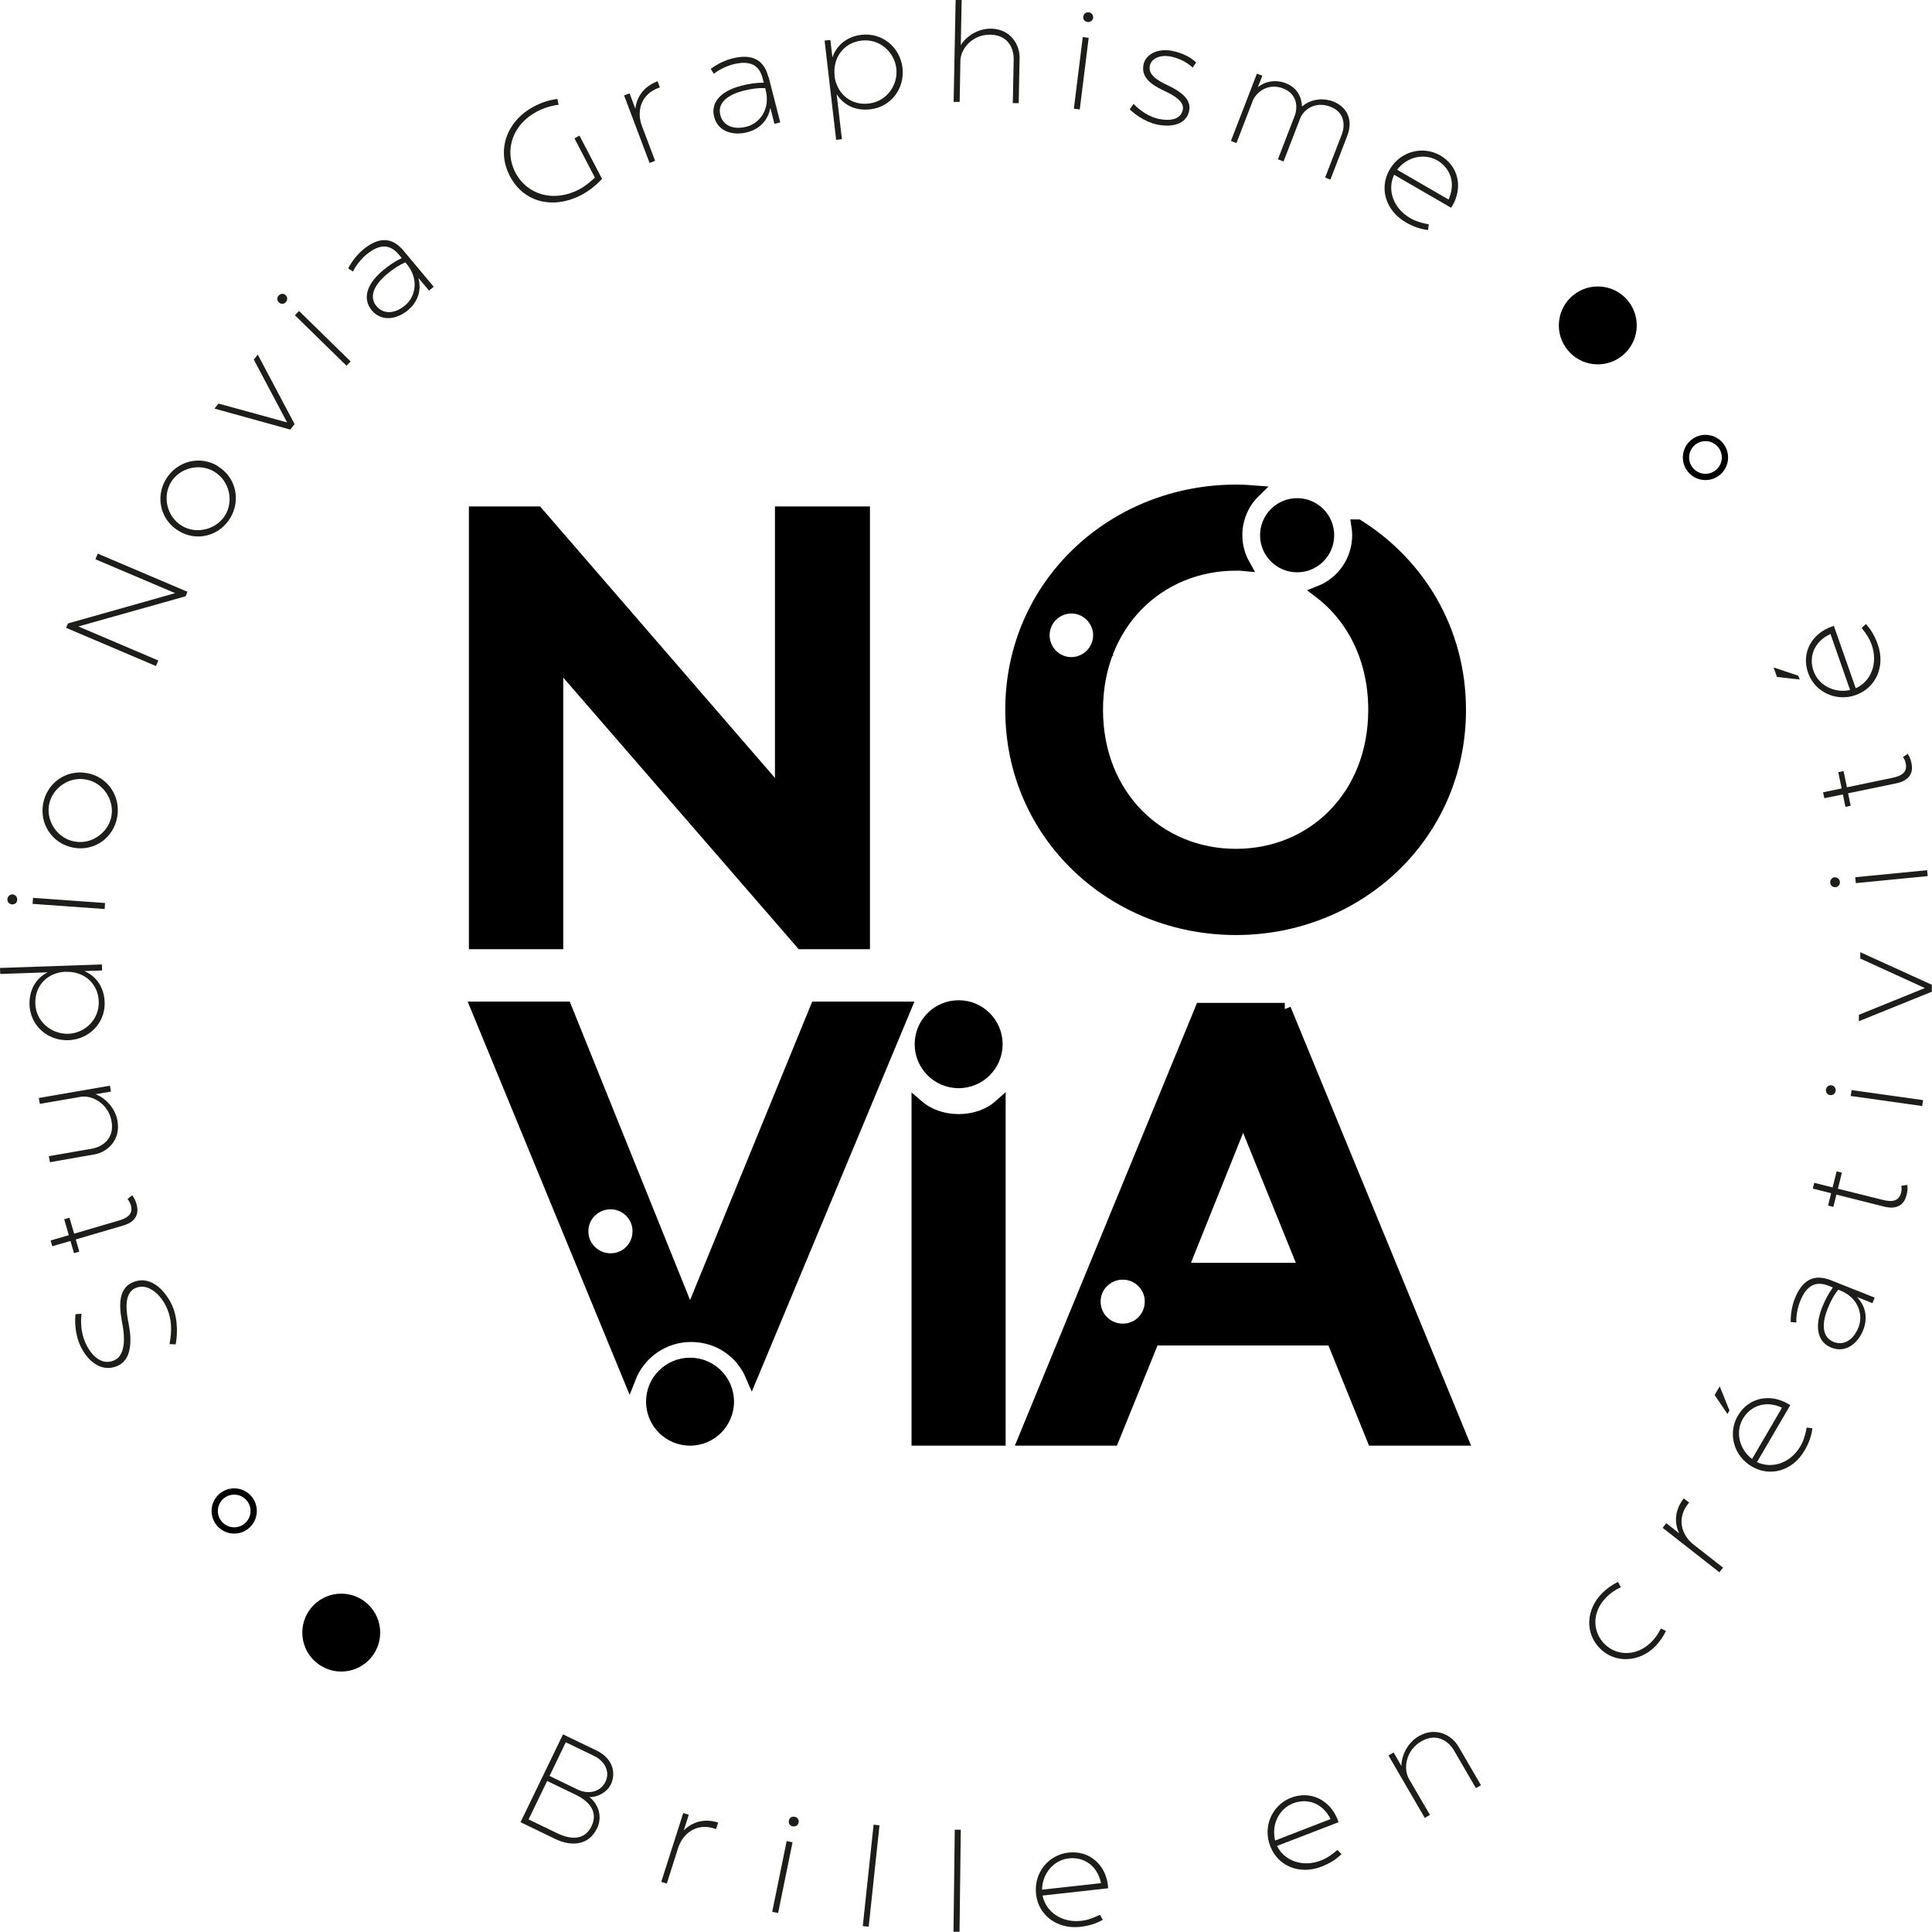
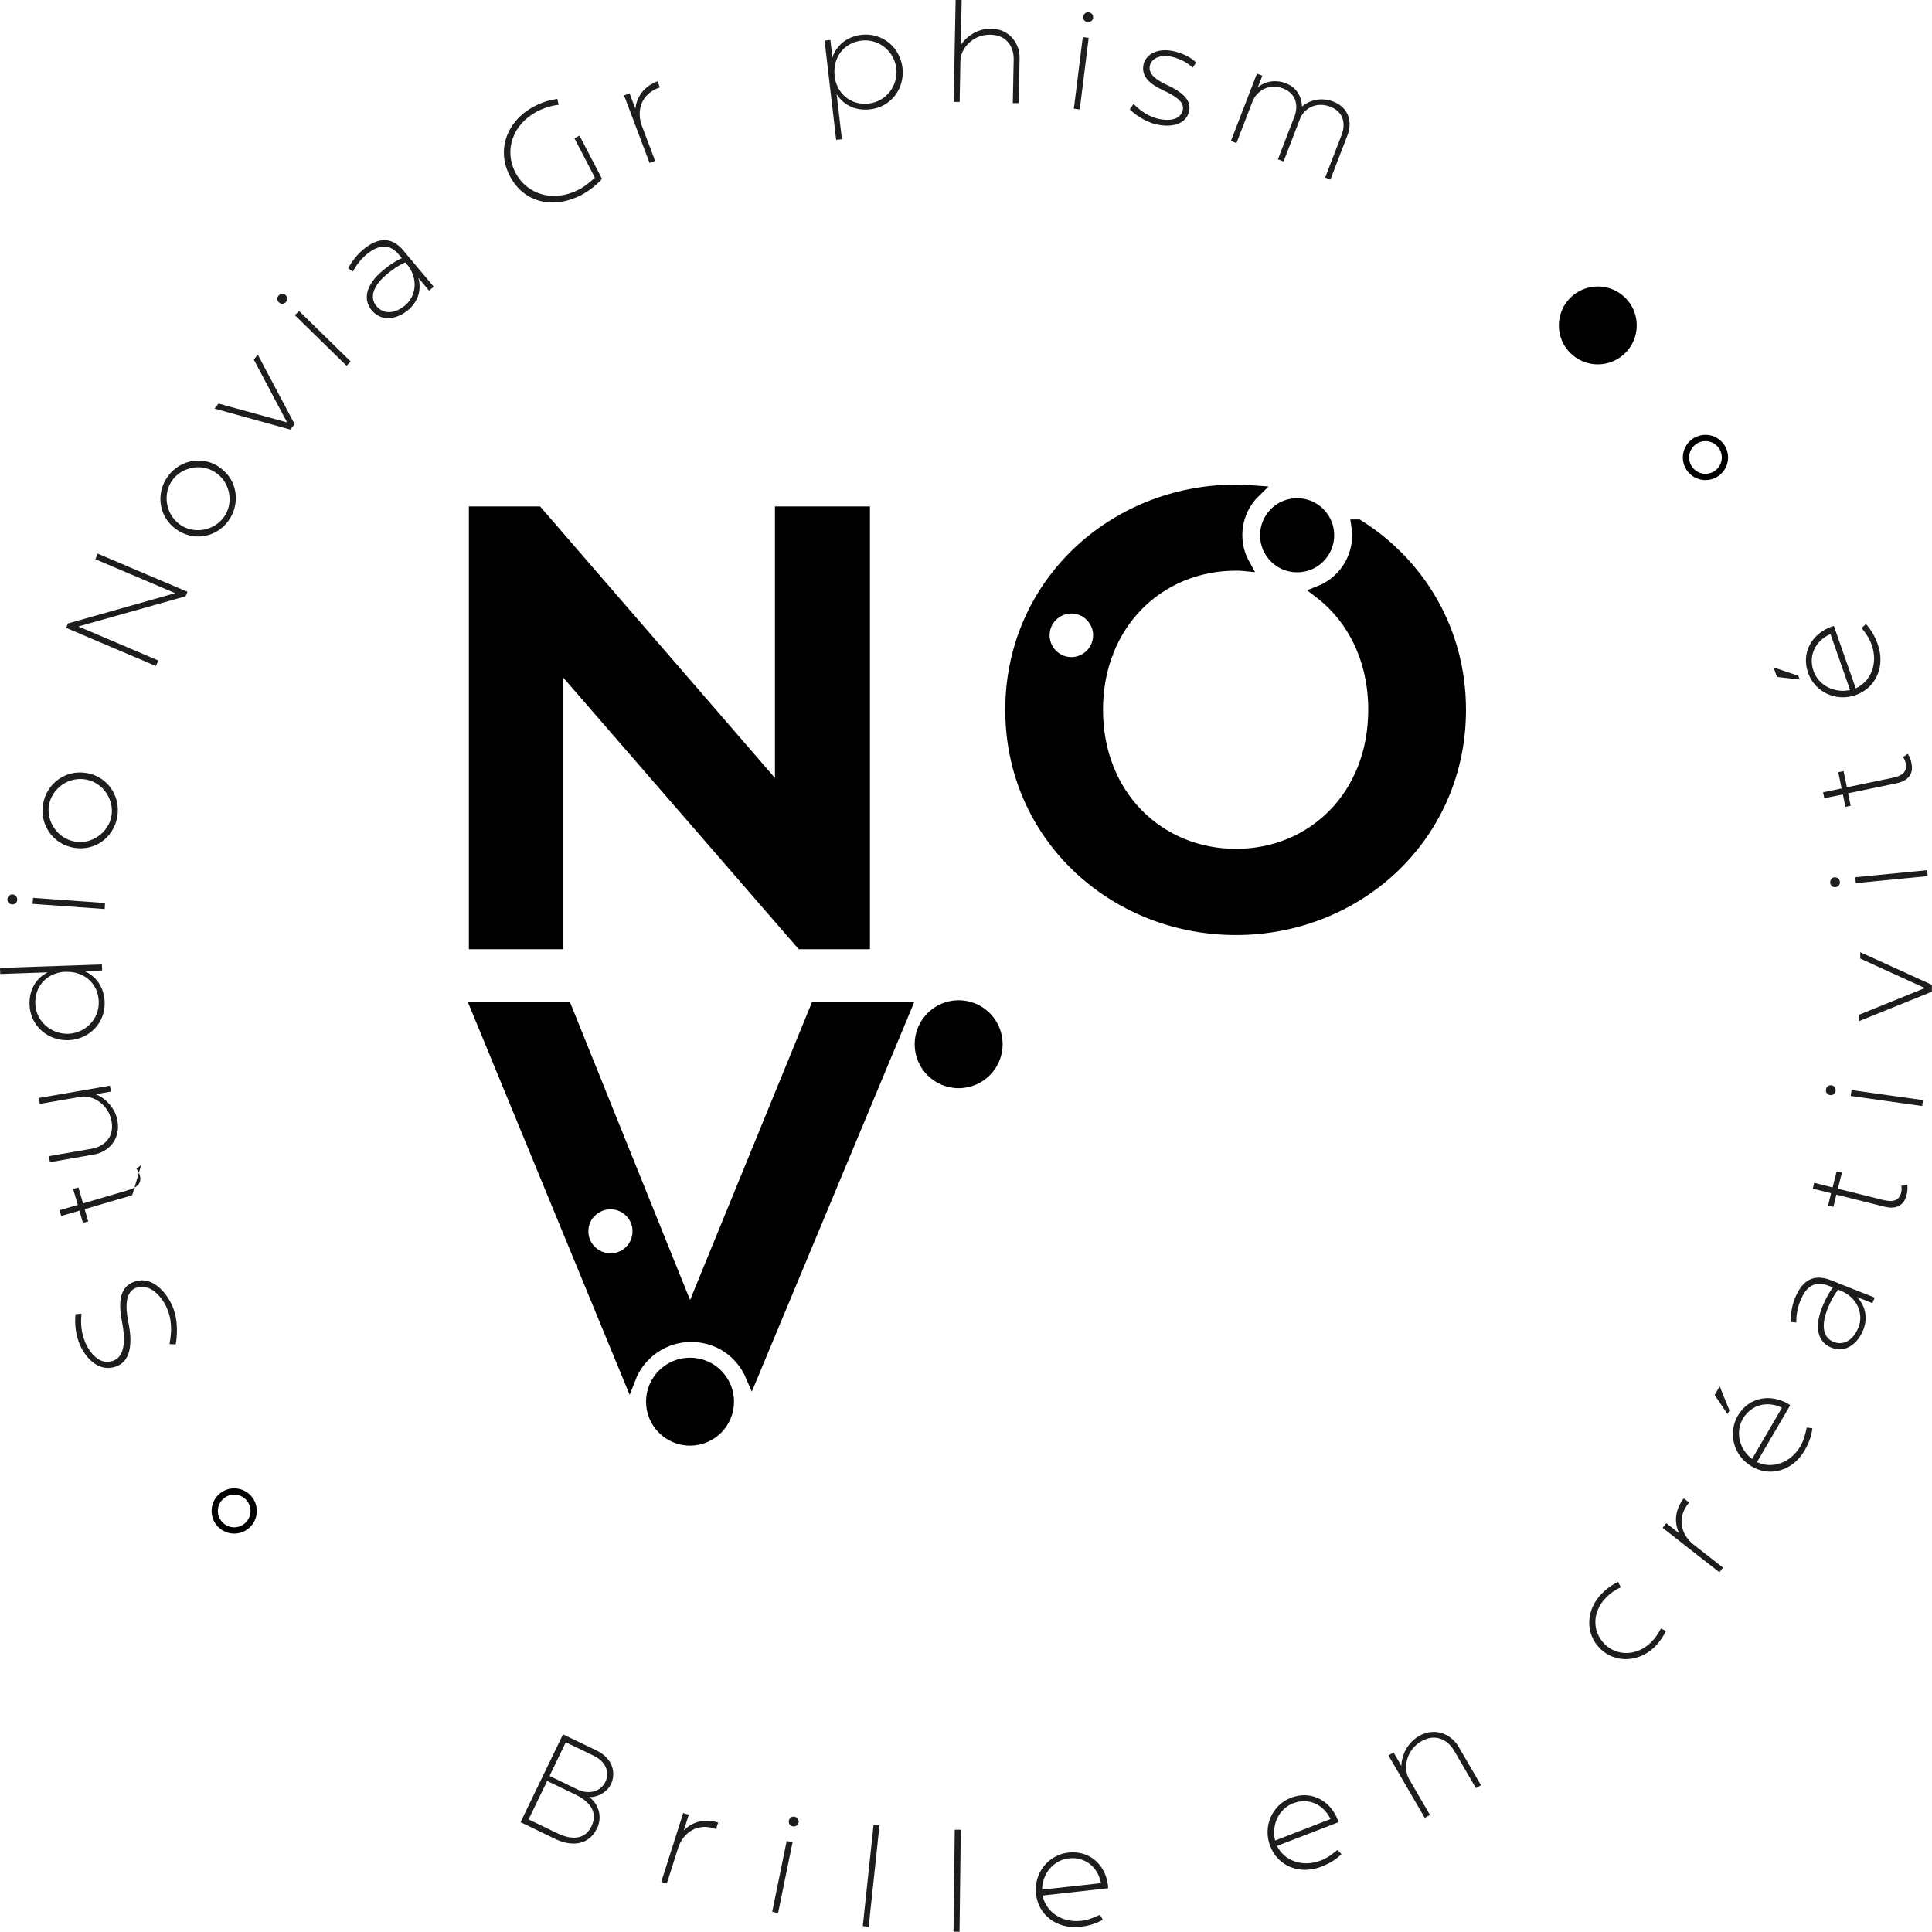
<svg xmlns="http://www.w3.org/2000/svg" id="Calque_1" viewBox="0 0 153.77 153.75">
  <defs>
    <style>
      .cls-1 {
        fill: #1d1d1b;
      }

      .cls-2 {
        fill: none;
        stroke-width: .5px;
      }

      .cls-2, .cls-3 {
        stroke: #000;
        stroke-miterlimit: 10;
      }
    </style>
  </defs>
  <g>
    <path class="cls-1" d="M10.57,102.06c1.61-.68,2.79,1.03,3.15,1.89.52,1.21.36,2.58.26,3.05l-.49-.02c.21-1.08.17-2-.2-2.85-.44-1.03-1.47-2.05-2.49-1.62-1.03.44-.72,2.05-.55,2.9.24,1.28.25,2.82-.91,3.31-1.39.59-2.51-.57-3-1.73-.29-.68-.42-1.59-.33-2.39l.48-.04c-.09.77-.02,1.54.29,2.27.38.9,1.22,1.91,2.29,1.45,1-.42.83-2.03.68-2.85-.17-.94-.56-2.79.82-3.37Z" />
-     <path class="cls-1" d="M10.52,95.13c.22.31.27.45.35.73.19.65.03,1.36-1.06,1.68l-3.78,1.11.28.97-.42.12-.28-.97-1.45.42-.13-.46,1.45-.42-.37-1.27.42-.12.37,1.27,3.54-1.04c.8-.23,1.16-.58.97-1.23-.06-.19-.11-.29-.26-.49l.38-.3Z" />
+     <path class="cls-1" d="M10.52,95.13l-3.78,1.11.28.97-.42.12-.28-.97-1.45.42-.13-.46,1.45-.42-.37-1.27.42-.12.37,1.27,3.54-1.04c.8-.23,1.16-.58.97-1.23-.06-.19-.11-.29-.26-.49l.38-.3Z" />
    <path class="cls-1" d="M3.97,92.49l-.08-.47,3.4-.59c.87-.15,1.83-.81,1.59-2.18-.25-1.41-1.55-2.12-2.48-1.95l-3.23.56-.08-.47,5.66-.98.08.47-1.23.21c.74.27,1.57,1.06,1.75,2.12.27,1.53-.8,2.49-1.83,2.67l-3.54.62Z" />
    <path class="cls-1" d="M3.77,77.39l-3.75.13-.02-.48,8.11-.28.02.48-1.41.05c.95.41,1.57,1.3,1.61,2.47.06,1.67-1.25,2.97-2.88,3.03-1.65.06-3.04-1.15-3.1-2.82-.04-1.16.49-2.09,1.42-2.57ZM5.24,77.34c-1.42.05-2.48,1.07-2.43,2.54.05,1.45,1.31,2.44,2.62,2.4,1.3-.04,2.48-1.12,2.43-2.57-.05-1.46-1.19-2.41-2.61-2.36Z" />
    <path class="cls-1" d="M1.01,71.19c.22.02.37.2.36.43s-.19.38-.42.36c-.22-.02-.38-.19-.36-.42.02-.22.2-.39.42-.37ZM2.59,71.94l.04-.48,5.73.41-.03.48-5.73-.41Z" />
    <path class="cls-1" d="M6.92,61.53c1.67.3,2.7,1.86,2.41,3.5-.29,1.64-1.79,2.74-3.47,2.44-1.67-.3-2.72-1.85-2.43-3.49.29-1.64,1.81-2.75,3.48-2.45ZM6.83,62.04c-1.39-.25-2.7.73-2.93,2.03-.23,1.29.67,2.67,2.05,2.91,1.38.25,2.69-.74,2.92-2.03.23-1.3-.67-2.67-2.04-2.91Z" />
    <path class="cls-1" d="M7.77,44.06l7.15,3.04-.15.36-8.53,2.4,6.36,2.71-.19.44-7.15-3.04.15-.35,8.53-2.41-6.35-2.7.19-.44Z" />
    <path class="cls-1" d="M17.34,37.11c1.45.88,1.84,2.71.98,4.13-.87,1.42-2.66,1.9-4.11,1.01-1.45-.88-1.86-2.71-.99-4.13.87-1.42,2.68-1.9,4.13-1.02ZM17.07,37.55c-1.2-.73-2.78-.3-3.46.83-.68,1.12-.35,2.72.85,3.46,1.19.73,2.77.29,3.46-.83.69-1.13.35-2.72-.84-3.45Z" />
    <path class="cls-1" d="M20.52,28.23l2.93,5.53-.35.43-6.03-1.67.32-.4,5.46,1.5-2.65-5,.32-.4Z" />
    <path class="cls-1" d="M22.74,23.5c.16.16.15.4,0,.56-.16.16-.39.16-.55,0s-.16-.39,0-.55c.15-.16.4-.17.56-.01ZM23.47,25.09l.33-.34,4.11,4.02-.33.34-4.11-4.02Z" />
    <path class="cls-1" d="M32.13,19.97l2.39,2.85-.37.31-.85-1.01c.25.9.02,1.85-.82,2.56-.83.7-2.08.99-2.89.02-.67-.8-.57-1.96.89-3.18.48-.4.97-.73,1.5-.98l-.23-.27c-.71-.85-1.54-.88-2.6,0-.55.46-.92,1.06-1.06,1.34l-.38-.25c.16-.31.55-.95,1.16-1.47,1.23-1.03,2.31-1.07,3.26.07ZM32.26,20.88c-.46.2-.94.5-1.46.94-1.15.96-1.39,1.88-.84,2.54.57.68,1.47.63,2.3-.07.82-.69,1.1-2.09.11-3.28l-.11-.13Z" />
    <path class="cls-1" d="M46.13,10.81l1.79,3.43c-.43.46-1,.94-1.65,1.28-2.21,1.15-4.58.63-5.69-1.51-1.12-2.15-.17-4.44,1.93-5.54.7-.37,1.23-.5,1.85-.6l.1.47c-.55.06-1.18.25-1.71.53-1.95,1.02-2.65,3.09-1.73,4.86.93,1.78,3.05,2.41,5.09,1.34.4-.21.81-.54,1.24-.93l-1.63-3.13.41-.22Z" />
    <path class="cls-1" d="M52.33,6.45l.19.51c-1.52.49-1.87,1.89-1.43,3.06l1.05,2.78-.44.17-2.03-5.38.44-.16.46,1.23c.1-.96.69-1.79,1.76-2.19Z" />
-     <path class="cls-1" d="M61.18,6.14l.92,3.6-.46.12-.33-1.28c-.16.92-.78,1.68-1.85,1.95-1.05.27-2.3,0-2.62-1.23-.26-1.01.33-2.01,2.18-2.48.6-.16,1.19-.24,1.77-.24l-.09-.34c-.27-1.07-1-1.46-2.35-1.12-.7.18-1.29.56-1.54.75l-.24-.39c.28-.21.91-.62,1.68-.82,1.56-.4,2.54.04,2.91,1.48ZM60.9,7.01c-.5-.02-1.06.04-1.72.21-1.45.37-2.07,1.09-1.85,1.93.22.86,1.05,1.2,2.1.93,1.04-.27,1.9-1.4,1.51-2.91l-.04-.16Z" />
    <path class="cls-1" d="M66.59,7.51l.42,3.57-.46.05-.92-7.9.46-.05.16,1.39c.34-.98,1.17-1.67,2.32-1.8,1.66-.19,3.07,1,3.26,2.63.19,1.63-.9,3.11-2.56,3.3-1.16.14-2.11-.32-2.67-1.19ZM66.42,6.03c.17,1.41,1.28,2.38,2.73,2.21,1.45-.17,2.34-1.5,2.19-2.79-.15-1.3-1.32-2.39-2.77-2.22-1.44.17-2.3,1.39-2.14,2.8Z" />
    <path class="cls-1" d="M81.15,4.62l-.07,3.59h-.47s.07-3.47.07-3.47c.02-.89-.45-1.95-1.84-1.98-1.44-.03-2.38,1.12-2.4,2.06l-.06,3.29h-.48s.16-8.12.16-8.12h.48s-.07,3.61-.07,3.61c.4-.68,1.34-1.34,2.42-1.32,1.54.03,2.28,1.28,2.26,2.32Z" />
    <path class="cls-1" d="M86.18,2.95l.47.06-.71,5.7-.47-.06.71-5.7ZM87.01,1.41c-.03.22-.22.36-.45.34s-.37-.21-.34-.43c.03-.22.21-.36.43-.34s.38.21.35.43Z" />
    <path class="cls-1" d="M92.08,9.91c-1.04-.23-1.92-.95-2.16-1.21l.3-.43c.56.58,1.27,1.03,1.99,1.19.92.2,1.76.05,1.93-.71.14-.64-.6-1.12-1.54-1.55-1.07-.5-1.8-1.11-1.58-2.09.17-.78,1.13-1.32,2.37-1.04.67.15,1.33.44,1.81.9l-.27.41c-.45-.42-1.05-.72-1.66-.86-.93-.21-1.62.13-1.75.7-.16.7.55,1.16,1.38,1.55,1.13.53,1.95,1.16,1.74,2.08-.24,1.09-1.45,1.3-2.55,1.06Z" />
    <path class="cls-1" d="M105.9,14.3l-.43-.17,1.32-3.42c.3-.78.2-1.79-.89-2.21-1.21-.47-2.14.21-2.42.93l-1.32,3.42-.45-.17,1.32-3.42c.3-.78.19-1.79-.9-2.22-1.22-.47-2.17.31-2.44,1.03l-1.28,3.32-.44-.17,2.07-5.36.43.17-.36.92c.55-.47,1.4-.65,2.24-.32.88.34,1.25,1.09,1.28,1.85.64-.57,1.62-.73,2.48-.4,1.1.42,1.61,1.47,1.12,2.73l-1.34,3.48Z" />
-     <path class="cls-1" d="M115.5,16.54l-4.54-2.63c-.57,1.2-.07,2.66,1.28,3.45.41.24.84.37,1.48.5l-.06.45c-.58-.07-1.16-.26-1.78-.62-1.6-.93-2.13-2.72-1.28-4.19.86-1.48,2.66-1.92,4.03-1.13,1.46.85,1.82,2.54.96,4.02-.03.05-.07.1-.1.15ZM115.29,15.88c.58-1.25.18-2.48-.89-3.11-1.06-.61-2.43-.28-3.2.74l4.09,2.37Z" />
  </g>
  <g>
    <path class="cls-1" d="M47.5,145.55c-.59,1.23-1.89,1.5-3.32.81l-2.75-1.33,3.38-6.99,2.66,1.28c1.34.65,1.57,1.82,1.15,2.7-.31.65-1.12,1.05-1.71,1.01.69.54,1.08,1.52.6,2.52ZM47.08,145.35c.55-1.15-.19-1.99-1.27-2.51l-2.26-1.09-1.48,3.06,2.26,1.09c1.09.53,2.2.59,2.75-.55ZM43.74,141.35l2.23,1.08c.9.43,1.84.17,2.22-.62.38-.79-.03-1.63-.92-2.06l-2.24-1.08-1.29,2.68Z" />
    <path class="cls-1" d="M57.16,145.06l-.17.52c-1.5-.56-2.64.32-3.02,1.51l-.9,2.83-.44-.14,1.75-5.48.44.14-.4,1.25c.68-.69,1.65-.98,2.74-.63Z" />
    <path class="cls-1" d="M62.61,146.53l.47.1-1.15,5.63-.47-.09,1.15-5.63ZM63.56,145.06c-.04.22-.25.35-.47.3-.22-.04-.35-.24-.3-.46.04-.22.24-.35.46-.3.22.04.36.24.31.46Z" />
    <path class="cls-1" d="M69.14,153.35l-.47-.05.86-8.07.47.05-.86,8.07Z" />
    <path class="cls-1" d="M76.37,153.75h-.48s.1-8.12.1-8.12h.48s-.1,8.12-.1,8.12Z" />
    <path class="cls-1" d="M88.19,150.29l-5.21.58c.26,1.3,1.53,2.19,3.08,2.01.47-.05.89-.2,1.49-.48l.22.4c-.5.29-1.08.48-1.8.56-1.84.2-3.33-.93-3.51-2.61-.19-1.7,1-3.12,2.57-3.3,1.68-.19,2.98.96,3.16,2.66,0,.05,0,.12,0,.18ZM87.63,149.88c-.27-1.35-1.33-2.11-2.56-1.97-1.21.13-2.12,1.22-2.13,2.49l4.7-.52Z" />
    <path class="cls-1" d="M106.54,145.03l-4.9,1.89c.58,1.19,2.04,1.72,3.49,1.16.45-.17.81-.42,1.32-.84l.32.33c-.41.41-.93.74-1.6,1-1.73.67-3.46-.04-4.07-1.63-.62-1.59.17-3.28,1.64-3.85,1.57-.61,3.12.17,3.74,1.77.02.05.03.12.05.17ZM105.9,144.78c-.61-1.24-1.82-1.7-2.98-1.25-1.14.44-1.74,1.72-1.43,2.96l4.41-1.71Z" />
    <path class="cls-1" d="M117.87,142.09l-.4.23-1.74-2.99c-.45-.77-1.4-1.43-2.6-.74-1.25.72-1.46,2.2-.98,3.01l1.66,2.85-.41.24-2.89-4.97.41-.24.62,1.08c0-.79.45-1.84,1.39-2.38,1.33-.77,2.61-.09,3.14.81l1.81,3.11Z" />
    <path class="cls-1" d="M132.18,129.61l.42.2c-.25.5-.54.91-.9,1.27-1.24,1.22-3.16,1.33-4.36.12-1.21-1.22-1.11-3.11.17-4.39.39-.39.78-.66,1.27-.91l.22.43c-.49.23-.82.47-1.14.79-1.17,1.16-1.13,2.74-.16,3.72.97.98,2.57,1,3.71-.13.32-.32.54-.62.78-1.09Z" />
    <path class="cls-1" d="M134.01,119.26l.43.33c-1.04,1.21-.62,2.59.36,3.35l2.34,1.83-.29.37-4.52-3.54.29-.37,1.03.81c-.42-.87-.34-1.88.36-2.78Z" />
    <path class="cls-1" d="M136.87,110.33l.78,1.93-.16.28-1.02-1.51.41-.7ZM142.49,111.84l-2.65,4.53c1.2.57,2.67.08,3.46-1.27.24-.41.37-.84.5-1.48l.45.06c-.07.58-.26,1.16-.63,1.78-.93,1.6-2.73,2.12-4.19,1.26-1.48-.86-1.91-2.67-1.12-4.03.85-1.46,2.55-1.81,4.02-.95.05.03.1.07.15.1ZM141.83,112.04c-1.25-.59-2.48-.19-3.11.88-.62,1.05-.29,2.43.73,3.2l2.38-4.08Z" />
    <path class="cls-1" d="M145.76,101.91l3.45,1.37-.18.44-1.23-.49c.65.68.9,1.62.49,2.64-.4,1.01-1.36,1.86-2.53,1.39-.97-.38-1.43-1.45-.73-3.22.23-.58.51-1.1.85-1.57l-.33-.13c-1.03-.41-1.77-.05-2.28,1.24-.27.67-.31,1.37-.3,1.68l-.45-.04c0-.35.03-1.1.32-1.84.59-1.5,1.52-2.03,2.9-1.48ZM146.3,102.65c-.31.39-.59.89-.84,1.52-.55,1.39-.33,2.31.47,2.63.82.33,1.59-.15,1.99-1.16.4-1-.02-2.36-1.46-2.93l-.15-.06Z" />
    <path class="cls-1" d="M151.81,94.32c.03.37,0,.53-.07.81-.16.66-.66,1.18-1.76.91l-3.82-.96-.24.98-.42-.11.24-.98-1.46-.37.12-.46,1.46.37.32-1.28.42.1-.32,1.28,3.57.89c.81.2,1.29.08,1.46-.57.05-.19.05-.31.02-.55l.47-.07Z" />
    <path class="cls-1" d="M145.77,86.38c.22.03.36.23.33.45-.03.22-.22.36-.44.33-.22-.03-.36-.22-.33-.44.03-.22.22-.37.44-.34ZM147.3,87.23l.07-.47,5.69.8-.07.47-5.69-.8Z" />
    <path class="cls-1" d="M148.07,75.79l5.69,2.59v.55s-5.81,2.35-5.81,2.35v-.51s5.25-2.13,5.25-2.13l-5.14-2.35v-.51Z" />
    <path class="cls-1" d="M146.02,69.83c.22-.02.4.14.42.36.02.22-.13.4-.35.42-.22.02-.4-.13-.42-.35-.02-.22.13-.42.35-.44ZM147.71,70.3l-.05-.48,5.72-.56.05.47-5.72.56Z" />
    <path class="cls-1" d="M151.85,60.01c.19.32.23.47.29.75.14.66-.08,1.35-1.19,1.58l-3.86.8.21.99-.42.09-.2-.99-1.48.3-.1-.47,1.48-.31-.27-1.29.42-.09.27,1.29,3.61-.75c.82-.17,1.2-.49,1.07-1.15-.04-.2-.08-.3-.22-.51l.4-.26Z" />
    <path class="cls-1" d="M141.16,53.12l1.97.66.11.3-1.81-.2-.27-.77ZM145.96,49.82l1.74,4.96c1.21-.54,1.79-1.98,1.27-3.46-.16-.45-.39-.83-.8-1.34l.34-.31c.4.43.71.95.95,1.63.61,1.75-.16,3.45-1.76,4.02-1.61.57-3.27-.28-3.79-1.76-.56-1.59.27-3.12,1.88-3.69.05-.02.12-.03.17-.05ZM145.69,50.46c-1.26.57-1.76,1.77-1.35,2.94.4,1.15,1.66,1.79,2.91,1.52l-1.56-4.46Z" />
  </g>
  <g>
    <circle cx="76.3" cy="83.11" r="3.5" />
-     <path class="cls-3" d="M76.3,89.17c-1.29,0-2.45-.44-3.25-1.13v26.52h6.49v-26.52c-.79.7-1.95,1.13-3.25,1.13Z" />
    <g>
      <circle cx="103.24" cy="42.6" r="2.95" />
      <path class="cls-3" d="M108.06,41.84c.04.25.06.5.06.75,0,2.06-1.27,3.82-3.08,4.53,2.65,2.02,4.36,5.31,4.36,9.37,0,6.87-4.89,11.57-11.03,11.57s-11.08-4.7-11.08-11.57,4.94-11.57,11.08-11.57c.21,0,.42,0,.62.02-.39-.7-.61-1.5-.61-2.35,0-1.35.55-2.58,1.45-3.46-.48-.04-.97-.06-1.46-.06-9.73,0-17.86,7.45-17.86,17.43s8.13,17.42,17.86,17.42,17.81-7.45,17.81-17.42c0-6.32-3.26-11.62-8.11-14.66ZM86.09,52.64c-.25.1-.53.16-.82.16-.84,0-1.57-.47-1.95-1.16-.18-.32-.28-.69-.28-1.08,0-.62.25-1.18.66-1.58.4-.4.96-.65,1.57-.65,1.12,0,2.03.82,2.21,1.89.02.11.02.23.02.34,0,.94-.58,1.75-1.41,2.08Z" />
    </g>
    <path class="cls-3" d="M68.74,40.81v34.24h-4.94l-19.47-22.46v22.46h-6.51v-34.24h4.94l19.42,22.45v-22.45h6.56Z" />
-     <path class="cls-3" d="M102.26,80.32h-6.65l-14.09,34.24h7.04l3.23-7.97h14.28l3.23,7.97h7.04l-14.09-34.24ZM90.18,105.7c-.25.1-.53.15-.82.15-.85,0-1.59-.47-1.98-1.16-.18-.32-.28-.69-.28-1.09,0-.63.25-1.2.67-1.6.41-.4.96-.65,1.59-.65,1.13,0,2.06.82,2.23,1.91.01.11.02.23.02.35,0,.95-.59,1.76-1.43,2.1ZM94.05,101.01l4.89-12.18,4.94,12.18h-9.83Z" />
    <circle cx="54.92" cy="111.56" r="3.5" />
    <path class="cls-3" d="M64.98,80.22l-10.06,24.58-9.91-24.58h-7.04l12.13,29.45c.76-1.96,2.67-3.36,4.9-3.36s4.03,1.31,4.83,3.17l12.2-29.26h-7.04ZM49.42,100.1c-.25.1-.54.15-.83.15-.85,0-1.59-.47-1.98-1.16-.18-.32-.28-.69-.28-1.09,0-.63.25-1.2.67-1.6.41-.4.97-.65,1.59-.65,1.13,0,2.06.82,2.23,1.91.02.11.02.23.02.35,0,.95-.59,1.76-1.42,2.1Z" />
  </g>
  <circle class="cls-2" cx="18.64" cy="120.26" r="1.55" />
-   <circle cx="27.16" cy="129.94" r="3.1" />
  <circle class="cls-2" cx="135.74" cy="36.41" r="1.55" />
  <circle cx="127.17" cy="25.9" r="3.1" />
</svg>